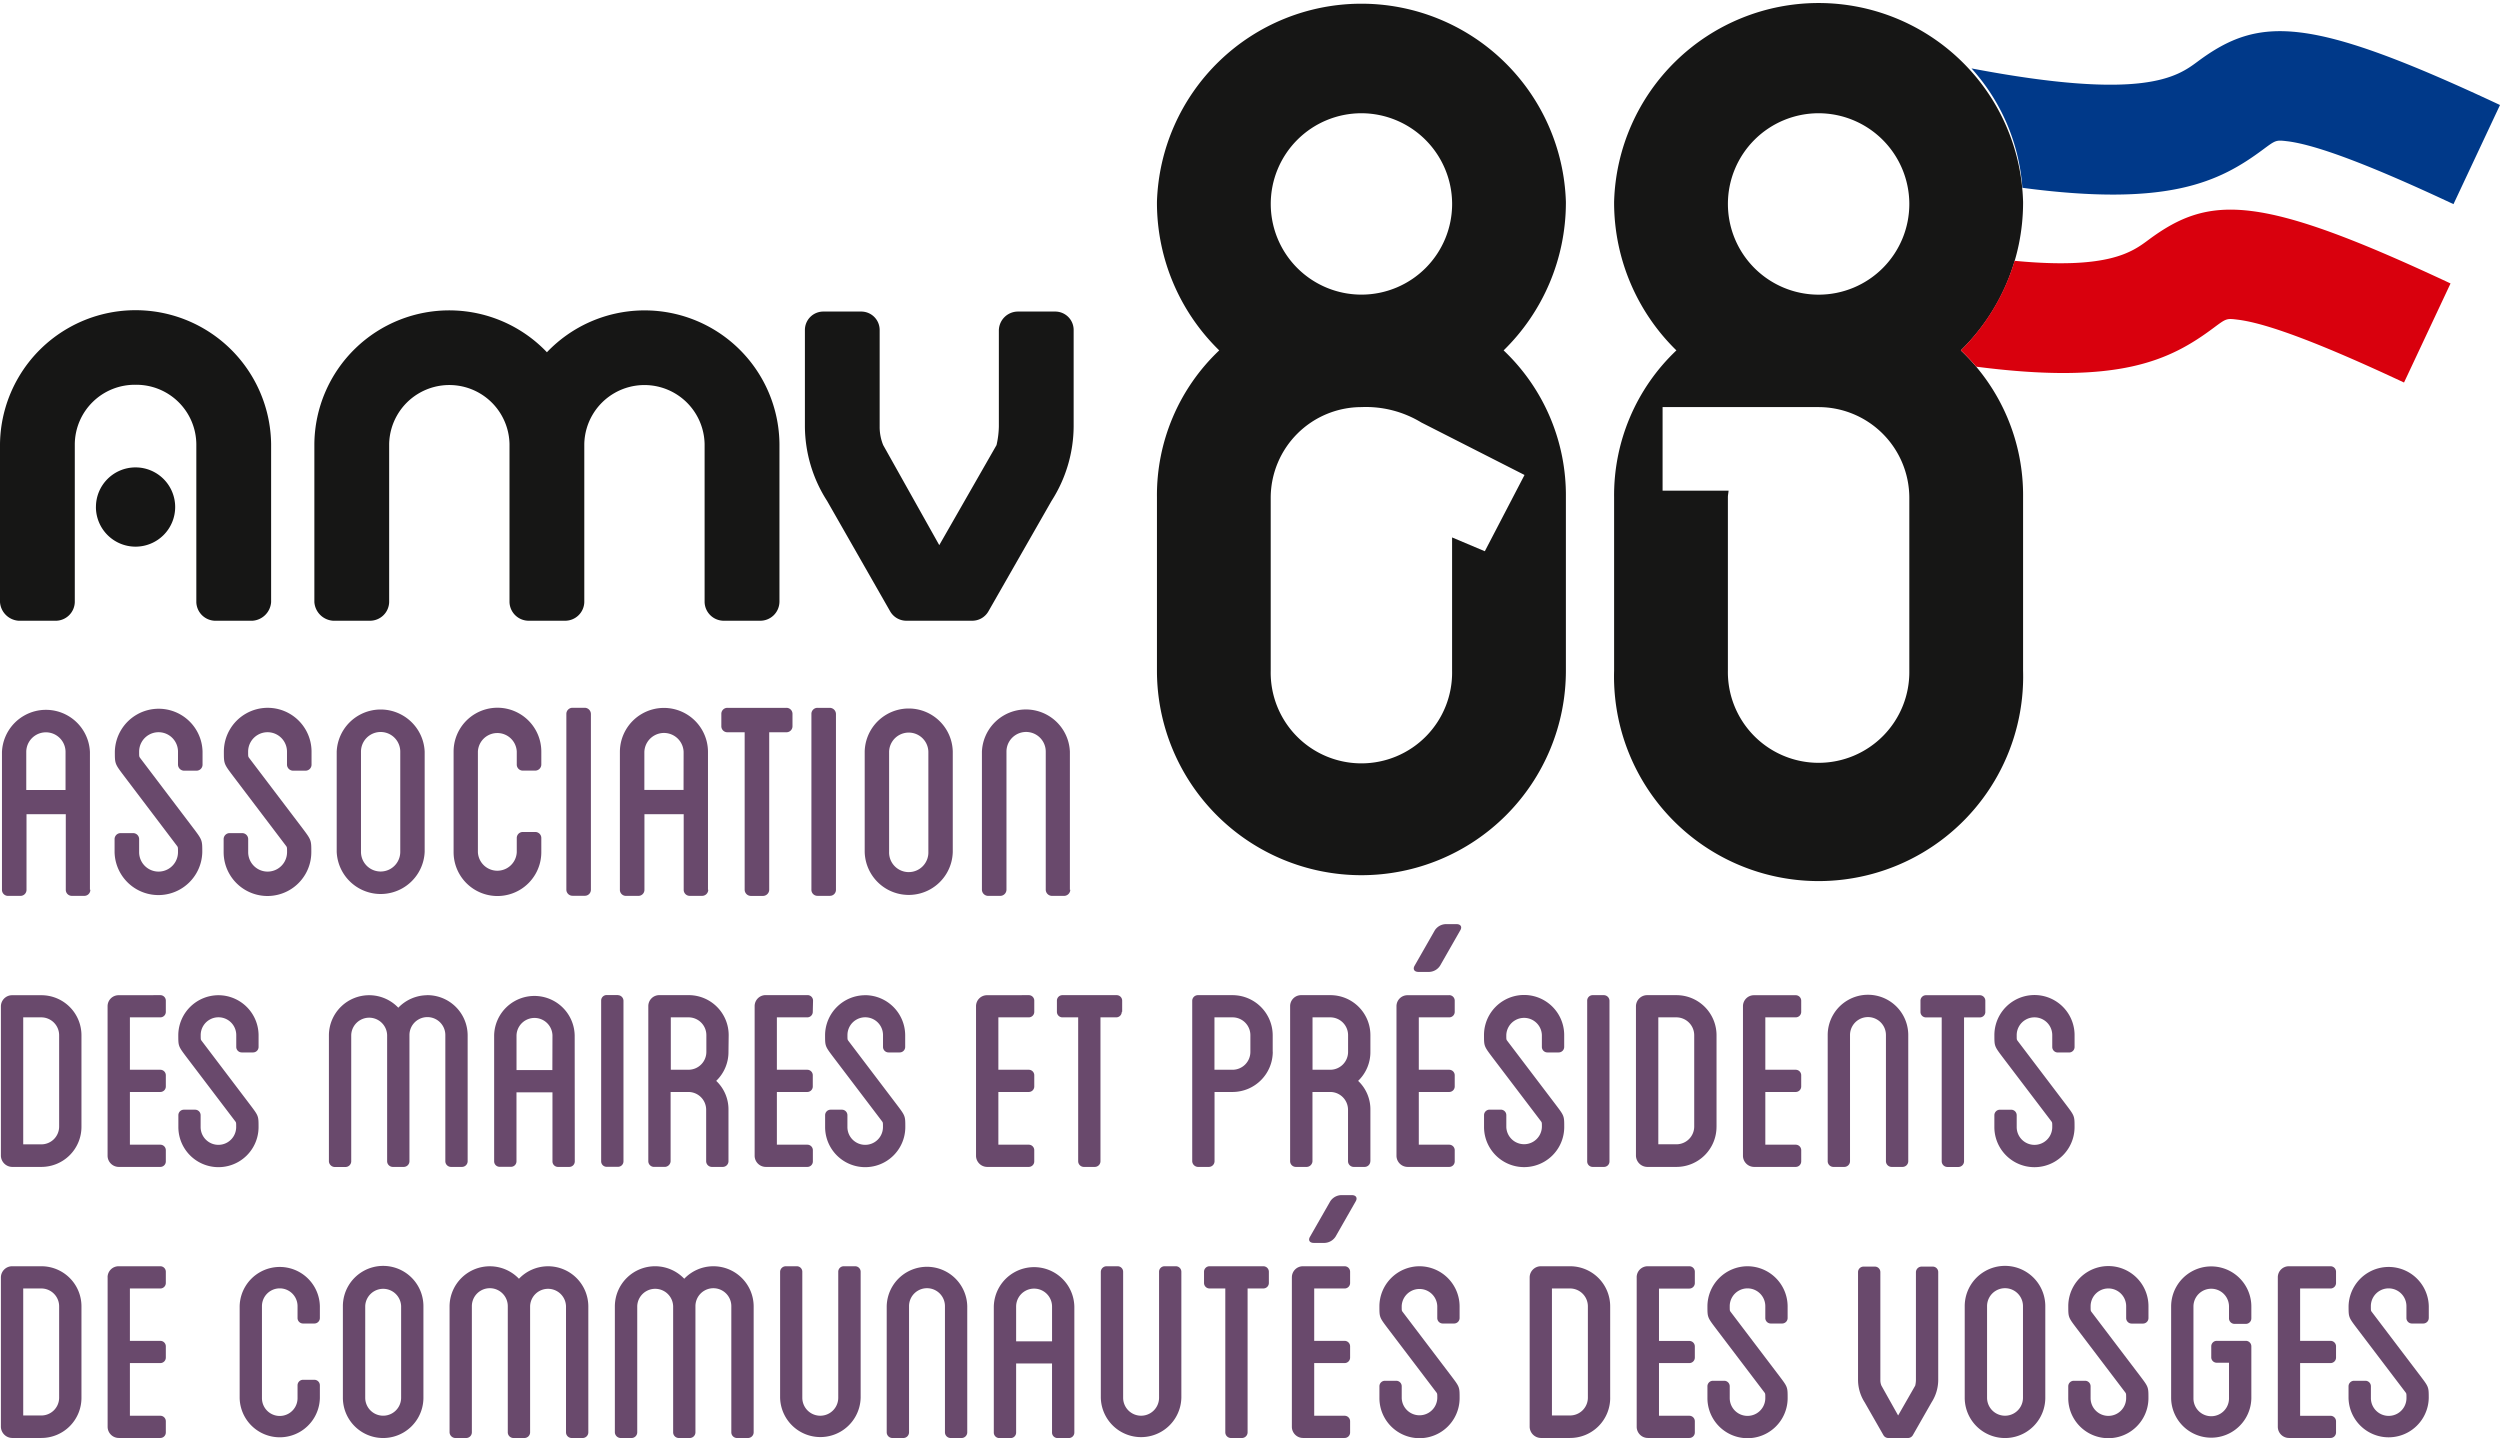
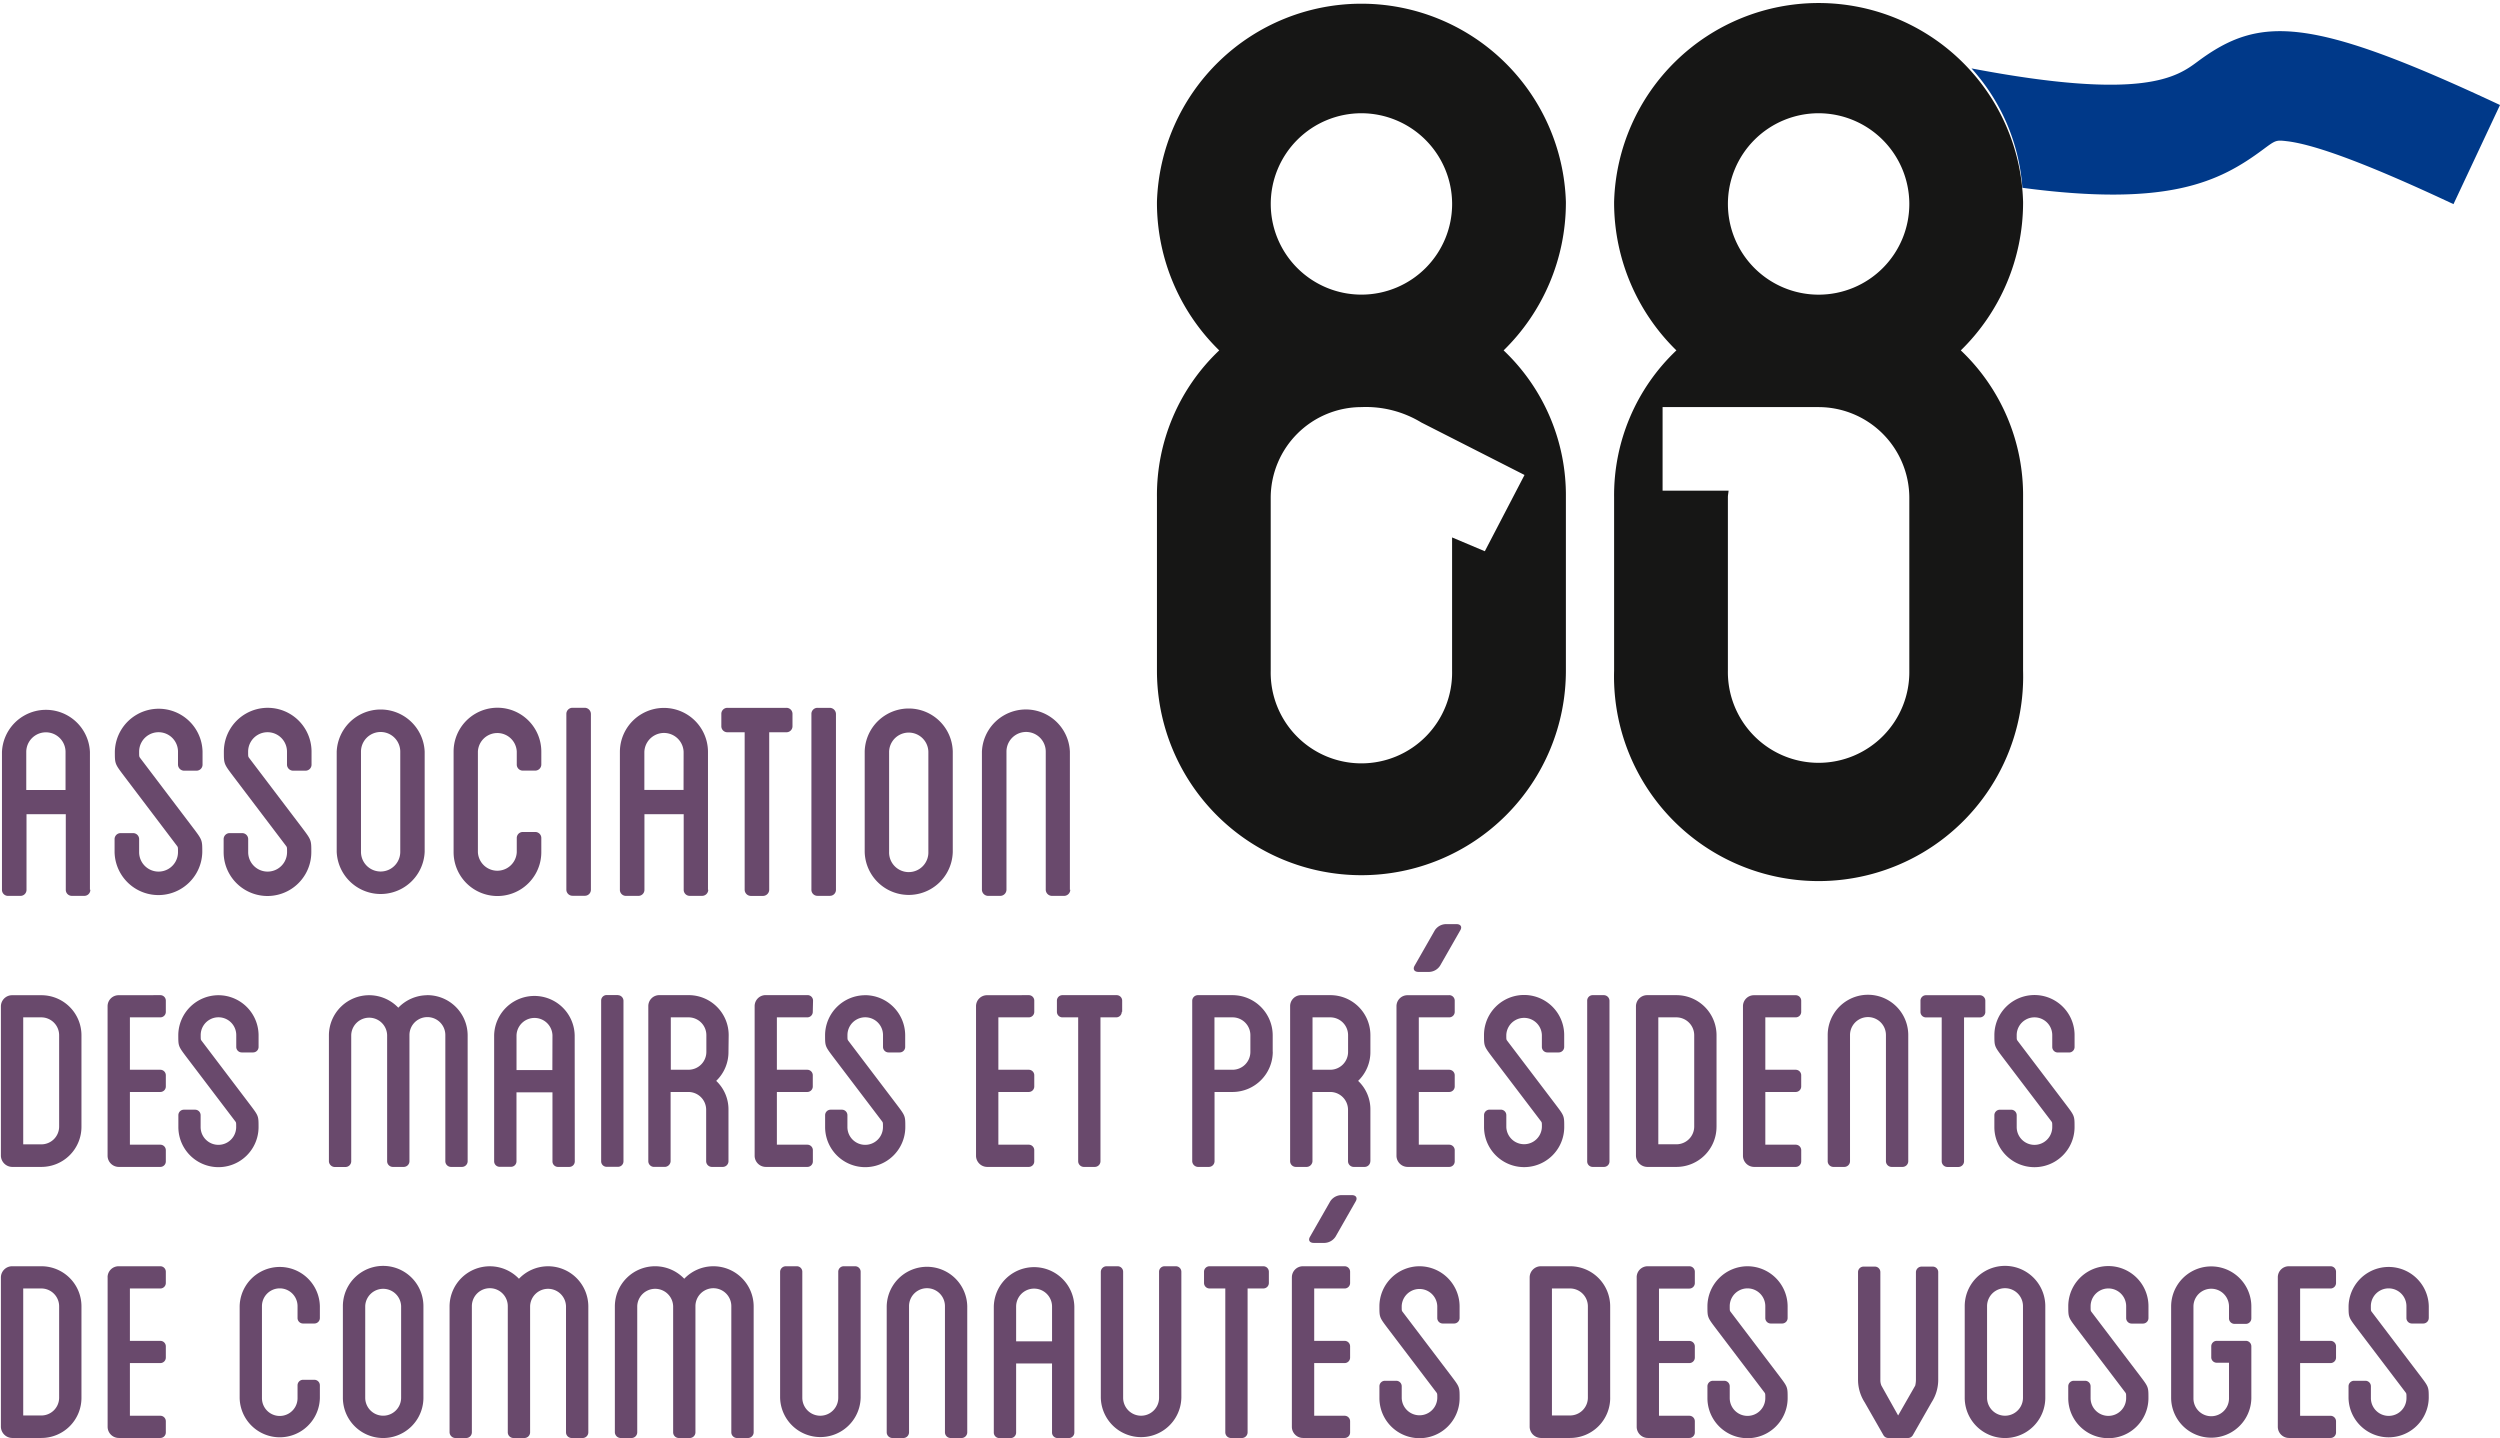
<svg xmlns="http://www.w3.org/2000/svg" id="Groupe_123" data-name="Groupe 123" width="122.207" height="70.294" viewBox="0 0 122.207 70.294">
  <defs>
    <clipPath id="clip-path">
      <rect id="Rectangle_2864" data-name="Rectangle 2864" width="122.207" height="70.294" fill="none" />
    </clipPath>
  </defs>
  <g id="Groupe_122" data-name="Groupe 122" clip-path="url(#clip-path)">
    <path id="Tracé_133" data-name="Tracé 133" d="M97.157,82.9a.878.878,0,0,1,1.756,0v4.477a.878.878,0,1,1-1.756,0Zm-1.092,0v4.477a1.969,1.969,0,0,0,3.939,0V82.9a1.969,1.969,0,0,0-3.939,0M80.03,81.492V88.8a.548.548,0,0,0,.546.543H82.6a.269.269,0,0,0,.272-.272v-.542a.269.269,0,0,0-.272-.272H81.12V85.682H82.6a.269.269,0,0,0,.272-.272v-.543A.268.268,0,0,0,82.6,84.6H81.12v-2.56H82.6a.269.269,0,0,0,.272-.272V81.22a.268.268,0,0,0-.272-.271H80.575a.537.537,0,0,0-.546.543M65.306,79.508l.988-1.731c.1-.169.017-.305-.188-.305h-.528a.666.666,0,0,0-.529.305l-.989,1.731c-.1.168-.017.3.187.3h.529a.668.668,0,0,0,.529-.3m-2.131,1.984V88.8a.548.548,0,0,0,.546.543h2.028a.268.268,0,0,0,.273-.272v-.542a.269.269,0,0,0-.273-.272H64.266V85.682h1.482a.268.268,0,0,0,.273-.272v-.543a.268.268,0,0,0-.273-.271H64.266v-2.56h1.482a.268.268,0,0,0,.273-.272V81.22a.268.268,0,0,0-.273-.271H63.721a.538.538,0,0,0-.546.543M58.88,81.22v.543a.269.269,0,0,0,.273.272h.767v7.038a.279.279,0,0,0,.273.272h.544a.279.279,0,0,0,.273-.272V82.035h.766a.27.27,0,0,0,.274-.272V81.22a.27.27,0,0,0-.274-.271H59.153a.268.268,0,0,0-.273.271m-9.185,1.7a.878.878,0,0,1,1.756,0v1.7H49.695Zm-1.091,0v6.156a.269.269,0,0,0,.273.272h.545a.268.268,0,0,0,.273-.272V85.7H51.45v3.375a.269.269,0,0,0,.273.272h.545a.269.269,0,0,0,.273-.272V82.917a1.969,1.969,0,0,0-3.937,0m-10.446-1.7v6.157a1.969,1.969,0,0,0,3.937,0V81.22a.269.269,0,0,0-.273-.271h-.546A.268.268,0,0,0,41,81.22v6.157a.878.878,0,1,1-1.757,0V81.22a.268.268,0,0,0-.272-.271H38.43a.279.279,0,0,0-.272.271M30.08,82.9v6.173a.292.292,0,0,0,.272.272H30.9a.28.28,0,0,0,.274-.272V82.9a.878.878,0,0,1,1.755,0v6.173a.279.279,0,0,0,.273.272h.544a.279.279,0,0,0,.273-.272V82.9a.877.877,0,0,1,1.754,0v6.173a.28.28,0,0,0,.274.272h.545a.279.279,0,0,0,.273-.272V82.9a1.968,1.968,0,0,0-3.393-1.34A1.967,1.967,0,0,0,30.08,82.9M22,82.9v6.173a.292.292,0,0,0,.273.272h.544a.279.279,0,0,0,.273-.272V82.9a.878.878,0,0,1,1.756,0v6.173a.279.279,0,0,0,.273.272h.545a.279.279,0,0,0,.273-.272V82.9a.878.878,0,0,1,1.755,0v6.173a.279.279,0,0,0,.273.272h.545a.279.279,0,0,0,.273-.272V82.9a1.967,1.967,0,0,0-3.391-1.34A1.968,1.968,0,0,0,22,82.9m-4.123,0a.878.878,0,0,1,1.755,0v4.477a.877.877,0,1,1-1.755,0Zm-1.092,0v4.477a1.968,1.968,0,0,0,3.937,0V82.9a1.968,1.968,0,0,0-3.937,0m-11.5-1.408V88.8a.549.549,0,0,0,.546.543H7.858a.269.269,0,0,0,.272-.272v-.542a.269.269,0,0,0-.272-.272H6.374V85.682H7.858a.269.269,0,0,0,.272-.272v-.543a.268.268,0,0,0-.272-.271H6.374v-2.56H7.858a.269.269,0,0,0,.272-.272V81.22a.268.268,0,0,0-.272-.271H5.829a.538.538,0,0,0-.546.543m-4.124.543h.886a.873.873,0,0,1,.87.882v4.461a.871.871,0,0,1-.87.866H1.159ZM.068,81.492V88.8a.56.56,0,0,0,.546.543H2.045a1.96,1.96,0,0,0,1.961-1.968V82.917a1.959,1.959,0,0,0-1.961-1.968H.614a.549.549,0,0,0-.546.543m1.091-12.71h.886a.875.875,0,0,1,.87.883v4.461a.87.87,0,0,1-.87.864H1.159M.068,68.239V75.55a.56.56,0,0,0,.546.543H2.045a1.959,1.959,0,0,0,1.961-1.968V69.665A1.959,1.959,0,0,0,2.045,67.7H.614a.548.548,0,0,0-.546.542m3.16-10.574H1.308V55.809a.96.96,0,0,1,1.92,0ZM4.42,62.544V55.809a2.152,2.152,0,0,0-4.3,0v6.735a.293.293,0,0,0,.3.3h.6a.294.294,0,0,0,.3-.3V58.851h1.92v3.692a.293.293,0,0,0,.3.3h.6a.293.293,0,0,0,.3-.3M5.829,67.7a.537.537,0,0,0-.546.542V75.55a.549.549,0,0,0,.546.543H7.858a.268.268,0,0,0,.272-.271v-.543a.269.269,0,0,0-.272-.272H6.374V72.43H7.858a.269.269,0,0,0,.272-.272v-.542a.269.269,0,0,0-.272-.272H6.374V68.782H7.858a.268.268,0,0,0,.272-.271v-.543a.268.268,0,0,0-.272-.271Zm1.051-11.59c-.055-.075-.055-.075-.055-.316a.95.95,0,0,1,1.9,0v.63a.3.3,0,0,0,.3.3h.6a.294.294,0,0,0,.3-.3v-.63a2.144,2.144,0,0,0-4.287,0c0,.593,0,.593.448,1.187L8.67,60.392c.055.074.055.074.055.315a.95.95,0,0,1-1.9,0v-.631a.294.294,0,0,0-.3-.3h-.6a.294.294,0,0,0-.3.3v.631a2.144,2.144,0,0,0,4.287,0c0-.593,0-.593-.448-1.187ZM10.7,67.7a1.967,1.967,0,0,0-1.961,1.95c0,.542,0,.542.409,1.085l2.369,3.12c.052.069.052.069.052.29a.869.869,0,0,1-1.738,0v-.577a.27.27,0,0,0-.273-.272H9.015a.269.269,0,0,0-.272.272v.577a1.96,1.96,0,0,0,3.92,0c0-.543,0-.543-.409-1.085L9.886,69.936c-.051-.068-.051-.068-.051-.288a.869.869,0,0,1,1.738,0v.577a.269.269,0,0,0,.273.272h.545a.269.269,0,0,0,.273-.272v-.577A1.966,1.966,0,0,0,10.7,67.7m1.509-11.59c-.056-.075-.056-.075-.056-.316a.95.95,0,0,1,1.9,0v.63a.3.3,0,0,0,.3.3h.6a.294.294,0,0,0,.3-.3v-.63a2.143,2.143,0,0,0-4.286,0c0,.593,0,.593.447,1.187L14,60.392c.056.074.056.074.056.315a.95.95,0,0,1-1.9,0v-.631a.294.294,0,0,0-.3-.3h-.6a.293.293,0,0,0-.3.3v.631a2.143,2.143,0,0,0,4.286,0c0-.593,0-.593-.446-1.187Zm3.451,31.287v-.626a.27.27,0,0,0-.273-.272h-.545a.269.269,0,0,0-.273.272v.626a.87.87,0,0,1-1.74,0V82.9a.87.87,0,0,1,1.74,0v.576a.268.268,0,0,0,.273.272h.545a.269.269,0,0,0,.273-.272V82.9a1.961,1.961,0,0,0-3.921,0v4.493a1.961,1.961,0,0,0,3.921,0m3.93-26.7a.96.96,0,1,1-1.92,0v-4.9a.96.96,0,0,1,1.92,0Zm1.193,0v-4.9a2.152,2.152,0,0,0-4.3,0v4.9a2.152,2.152,0,0,0,4.3,0m.125,7.007a1.975,1.975,0,0,0-1.414.611,1.967,1.967,0,0,0-3.392,1.34v6.175a.293.293,0,0,0,.273.271h.545a.281.281,0,0,0,.273-.271V69.647a.878.878,0,0,1,1.755,0v6.175a.28.28,0,0,0,.273.271h.545a.28.28,0,0,0,.273-.271V69.647a.877.877,0,0,1,1.754,0v6.175a.28.28,0,0,0,.273.271h.545a.279.279,0,0,0,.273-.271V69.647a1.97,1.97,0,0,0-1.978-1.95m5.579-6.99v-.686a.294.294,0,0,0-.3-.3h-.6a.293.293,0,0,0-.3.3v.686a.951.951,0,0,1-1.9,0V55.791a.951.951,0,0,1,1.9,0v.63a.294.294,0,0,0,.3.3h.6a.3.3,0,0,0,.3-.3v-.63a2.144,2.144,0,0,0-4.288,0v4.916a2.144,2.144,0,0,0,4.288,0m.54,10.653H25.273v-1.7a.879.879,0,0,1,1.757,0Zm1.091-1.7a1.969,1.969,0,0,0-3.937,0v6.157a.268.268,0,0,0,.272.271H25a.268.268,0,0,0,.271-.271V72.446H27.03v3.376a.269.269,0,0,0,.272.271h.546a.269.269,0,0,0,.273-.271Zm.793-7.121v-8.59a.306.306,0,0,0-.3-.3h-.6a.3.3,0,0,0-.3.3v8.59a.3.3,0,0,0,.3.3h.6a.294.294,0,0,0,.3-.3m1.32,5.153h-.546a.268.268,0,0,0-.273.271v7.854a.268.268,0,0,0,.273.271h.546a.267.267,0,0,0,.272-.271V67.968a.279.279,0,0,0-.272-.271m3.209-10.032H31.522V55.809a.96.96,0,0,1,1.919,0Zm1.194,4.879V55.809a2.153,2.153,0,0,0-4.306,0v6.735a.294.294,0,0,0,.3.3h.6a.294.294,0,0,0,.3-.3V58.851h1.919v3.692a.294.294,0,0,0,.3.3h.6a.3.3,0,0,0,.3-.3m-.092,7.918a.874.874,0,0,1-.869.882h-.869V68.782h.869a.871.871,0,0,1,.869.866Zm1.091-.815a1.955,1.955,0,0,0-1.96-1.95H32.26a.536.536,0,0,0-.545.542v7.583a.28.28,0,0,0,.273.271h.544a.293.293,0,0,0,.273-.271V72.43h.869a.869.869,0,0,1,.869.864v2.528a.281.281,0,0,0,.273.271h.546a.28.28,0,0,0,.272-.271V73.294a1.911,1.911,0,0,0-.6-1.407,1.951,1.951,0,0,0,.6-1.425Zm3.119-15.1v-.594a.293.293,0,0,0-.3-.3H35.585a.293.293,0,0,0-.3.3v.594a.293.293,0,0,0,.3.3h.84v7.7a.306.306,0,0,0,.3.3h.6a.307.307,0,0,0,.3-.3v-7.7h.838a.293.293,0,0,0,.3-.3m1.005,13.42a.268.268,0,0,0-.272-.271H37.459a.537.537,0,0,0-.546.542V75.55a.548.548,0,0,0,.546.543h2.028a.268.268,0,0,0,.272-.271v-.543a.269.269,0,0,0-.272-.272H38V72.43h1.483a.269.269,0,0,0,.272-.272v-.542a.269.269,0,0,0-.272-.272H38V68.782h1.483a.268.268,0,0,0,.272-.271Zm1.12-5.424v-8.59a.306.306,0,0,0-.3-.3h-.6a.294.294,0,0,0-.3.3v8.59a.294.294,0,0,0,.3.3h.6a.293.293,0,0,0,.3-.3M42.316,67.7a1.966,1.966,0,0,0-1.96,1.95c0,.542,0,.542.41,1.085l2.368,3.12c.052.069.052.069.052.29a.869.869,0,0,1-1.738,0v-.577a.269.269,0,0,0-.273-.272h-.544a.269.269,0,0,0-.273.272v.577a1.96,1.96,0,0,0,3.92,0c0-.543,0-.543-.408-1.085L41.5,69.936c-.05-.068-.05-.068-.05-.288a.869.869,0,0,1,1.738,0v.577a.27.27,0,0,0,.273.272H44a.269.269,0,0,0,.272-.272v-.577a1.966,1.966,0,0,0-1.96-1.95m3.093-7.007a.96.96,0,1,1-1.919,0v-4.9a.96.96,0,0,1,1.919,0Zm1.193,0v-4.9a2.153,2.153,0,0,0-4.305,0v4.9a2.153,2.153,0,0,0,4.305,0m.708,28.383V82.9a1.969,1.969,0,0,0-3.937,0v6.173a.28.28,0,0,0,.273.272h.546a.279.279,0,0,0,.272-.272V82.9a.878.878,0,0,1,1.756,0v6.173a.279.279,0,0,0,.272.272h.546a.279.279,0,0,0,.272-.272M48.28,67.7a.536.536,0,0,0-.545.542V75.55a.548.548,0,0,0,.545.543h2.028a.268.268,0,0,0,.273-.271v-.543a.268.268,0,0,0-.273-.272H48.827V72.43h1.482a.269.269,0,0,0,.273-.272v-.542a.268.268,0,0,0-.273-.272H48.827V68.782h1.482a.268.268,0,0,0,.273-.271v-.543a.268.268,0,0,0-.273-.271Zm4.043-5.153V55.791a2.152,2.152,0,0,0-4.3,0v6.753a.306.306,0,0,0,.3.3h.6a.306.306,0,0,0,.3-.3V55.791a.96.96,0,0,1,1.92,0v6.753a.306.306,0,0,0,.3.3h.6a.306.306,0,0,0,.3-.3m2.536,5.967v-.543a.269.269,0,0,0-.273-.271H51.961a.268.268,0,0,0-.272.271v.543a.268.268,0,0,0,.272.271h.767v7.04a.28.28,0,0,0,.273.271h.544a.279.279,0,0,0,.273-.271v-7.04h.767a.269.269,0,0,0,.273-.271m2.914,18.866V81.22a.269.269,0,0,0-.273-.271h-.544a.268.268,0,0,0-.273.271v6.157a.878.878,0,1,1-1.756,0V81.22a.269.269,0,0,0-.273-.271h-.546a.28.28,0,0,0-.272.271v6.157a1.969,1.969,0,0,0,3.937,0m3.374-16.915a.874.874,0,0,1-.87.882h-.886V68.782h.886a.872.872,0,0,1,.87.866Zm1.091,0v-.815a1.967,1.967,0,0,0-1.961-1.95h-1.7a.279.279,0,0,0-.273.271v7.854a.293.293,0,0,0,.273.271h.546a.28.28,0,0,0,.272-.271V72.43h.886a1.971,1.971,0,0,0,1.961-1.968m3.681,0a.874.874,0,0,1-.869.882h-.869V68.782h.869a.871.871,0,0,1,.869.866Zm1.091,5.36V73.294a1.91,1.91,0,0,0-.6-1.407,1.951,1.951,0,0,0,.6-1.425v-.815a1.955,1.955,0,0,0-1.96-1.95H63.635a.537.537,0,0,0-.546.542v7.583a.28.28,0,0,0,.273.271h.546a.293.293,0,0,0,.273-.271V72.43h.869a.87.87,0,0,1,.869.864v2.528a.28.28,0,0,0,.273.271h.545a.279.279,0,0,0,.272-.271m2.4,5.127A1.966,1.966,0,0,0,67.453,82.9c0,.543,0,.543.409,1.085l2.37,3.122c.051.068.051.068.051.287a.87.87,0,0,1-1.739,0v-.575a.269.269,0,0,0-.272-.272h-.545a.269.269,0,0,0-.273.272v.575a1.96,1.96,0,0,0,3.92,0c0-.542,0-.542-.41-1.084l-2.369-3.122c-.052-.067-.052-.067-.052-.288a.87.87,0,0,1,1.739,0v.576a.268.268,0,0,0,.272.272H71.1a.269.269,0,0,0,.273-.272V82.9a1.967,1.967,0,0,0-1.961-1.951M70.862,67.7H68.834a.536.536,0,0,0-.546.542V75.55a.548.548,0,0,0,.546.543h2.028a.269.269,0,0,0,.273-.271v-.543a.27.27,0,0,0-.273-.272H69.379V72.43h1.483a.27.27,0,0,0,.273-.272v-.542a.27.27,0,0,0-.273-.272H69.379V68.782h1.483a.269.269,0,0,0,.273-.271v-.543a.269.269,0,0,0-.273-.271m.546-3.172c.1-.17.017-.3-.188-.3h-.528a.663.663,0,0,0-.529.3l-.988,1.73c-.1.171-.017.306.188.306h.528a.661.661,0,0,0,.529-.306Zm2.3,5.411c-.052-.068-.052-.068-.052-.288a.87.87,0,0,1,1.739,0v.577a.269.269,0,0,0,.272.272h.546a.27.27,0,0,0,.273-.272v-.577a1.96,1.96,0,0,0-3.92,0c0,.542,0,.542.408,1.085l2.37,3.12c.052.069.052.069.052.29a.87.87,0,0,1-1.739,0v-.577a.268.268,0,0,0-.272-.272h-.545a.269.269,0,0,0-.272.272v.577a1.96,1.96,0,0,0,3.92,0c0-.543,0-.543-.41-1.085ZM78.7,75.822V67.968a.279.279,0,0,0-.273-.271h-.544a.268.268,0,0,0-.273.271v7.854a.268.268,0,0,0,.273.271h.544a.268.268,0,0,0,.273-.271M77.644,87.377a.872.872,0,0,1-.871.866h-.886V82.035h.886a.874.874,0,0,1,.871.882Zm1.09,0V82.917a1.959,1.959,0,0,0-1.961-1.968H75.343a.548.548,0,0,0-.545.543V88.8a.559.559,0,0,0,.545.543h1.431a1.959,1.959,0,0,0,1.961-1.968m4.107-13.252a.87.87,0,0,1-.869.864h-.886V68.782h.886a.876.876,0,0,1,.869.883Zm1.091,0V69.665a1.96,1.96,0,0,0-1.96-1.968H80.54a.548.548,0,0,0-.546.542V75.55a.561.561,0,0,0,.546.543h1.432a1.96,1.96,0,0,0,1.96-1.968m1.515,6.824A1.966,1.966,0,0,0,83.488,82.9c0,.543,0,.543.408,1.085l2.37,3.122c.051.068.051.068.051.287a.869.869,0,0,1-1.739,0v-.575a.269.269,0,0,0-.272-.272h-.546a.269.269,0,0,0-.272.272v.575a1.96,1.96,0,0,0,3.921,0c0-.542,0-.542-.41-1.084l-2.369-3.122c-.052-.067-.052-.067-.052-.288a.869.869,0,0,1,1.739,0v.576a.268.268,0,0,0,.273.272h.545a.269.269,0,0,0,.273-.272V82.9a1.967,1.967,0,0,0-1.961-1.951m2.626-5.127v-.543a.269.269,0,0,0-.272-.272H86.318V72.43H87.8a.269.269,0,0,0,.272-.272v-.542a.269.269,0,0,0-.272-.272H86.318V68.782H87.8a.268.268,0,0,0,.272-.271v-.543A.268.268,0,0,0,87.8,67.7h-2.03a.537.537,0,0,0-.545.542V75.55a.548.548,0,0,0,.545.543H87.8a.268.268,0,0,0,.272-.271m5.233,0V69.647a1.969,1.969,0,0,0-3.938,0v6.175a.28.28,0,0,0,.272.271h.546a.28.28,0,0,0,.273-.271V69.647a.878.878,0,0,1,1.756,0v6.175a.28.28,0,0,0,.272.271h.546a.28.28,0,0,0,.273-.271m.648,5.144a.279.279,0,0,0-.273.271v5.276a1.237,1.237,0,0,1-.035.271l-.835,1.459-.817-1.459a.683.683,0,0,1-.052-.271V81.237a.268.268,0,0,0-.272-.271h-.546a.269.269,0,0,0-.273.271v5.276a2.043,2.043,0,0,0,.323,1.086l.921,1.611a.275.275,0,0,0,.239.135h.954a.277.277,0,0,0,.24-.135l.919-1.611a2.033,2.033,0,0,0,.324-1.086V81.237a.268.268,0,0,0-.273-.271Zm3.119-12.455v-.543A.269.269,0,0,0,96.8,67.7H94.174a.268.268,0,0,0-.272.271v.543a.268.268,0,0,0,.272.271h.766v7.04a.281.281,0,0,0,.274.271h.546a.279.279,0,0,0,.272-.271v-7.04H96.8a.269.269,0,0,0,.273-.271m1.585,1.425c-.052-.068-.052-.068-.052-.288a.869.869,0,0,1,1.738,0v.577a.27.27,0,0,0,.273.272h.546a.269.269,0,0,0,.272-.272v-.577a1.96,1.96,0,0,0-3.92,0c0,.542,0,.542.409,1.085l2.37,3.12c.05.069.05.069.05.29a.869.869,0,0,1-1.738,0v-.577a.27.27,0,0,0-.273-.272h-.546a.27.27,0,0,0-.273.272v.577a1.96,1.96,0,0,0,3.92,0c0-.543,0-.543-.408-1.085Zm3.611,13.252c-.05-.067-.05-.067-.05-.288a.869.869,0,0,1,1.738,0v.576a.269.269,0,0,0,.273.272h.545a.269.269,0,0,0,.272-.272V82.9a1.96,1.96,0,0,0-3.92,0c0,.543,0,.543.41,1.085l2.369,3.122c.05.068.05.068.05.287a.869.869,0,0,1-1.738,0v-.575a.269.269,0,0,0-.273-.272H101.4a.27.27,0,0,0-.274.272v.575a1.96,1.96,0,0,0,3.92,0c0-.542,0-.542-.409-1.084Zm7.807,4.224V84.866a.269.269,0,0,0-.273-.271h-1.414a.269.269,0,0,0-.273.271v.543a.267.267,0,0,0,.273.256h.595v1.746a.869.869,0,0,1-1.738,0V82.917a.869.869,0,0,1,1.738,0v.577a.27.27,0,0,0,.274.272h.545a.27.27,0,0,0,.273-.272v-.577a1.96,1.96,0,0,0-3.921,0v4.495a1.961,1.961,0,0,0,3.921,0m4.14,1.661v-.542a.27.27,0,0,0-.273-.272h-1.483V85.682h1.483a.269.269,0,0,0,.273-.272v-.543a.268.268,0,0,0-.273-.271h-1.483v-2.56h1.483a.269.269,0,0,0,.273-.272V81.22a.268.268,0,0,0-.273-.271h-2.028a.537.537,0,0,0-.545.543V88.8a.548.548,0,0,0,.545.543h2.028a.269.269,0,0,0,.273-.272m4.534-5.6V82.9a1.961,1.961,0,0,0-3.921,0c0,.543,0,.543.41,1.085l2.37,3.122c.05.068.05.068.05.287a.869.869,0,0,1-1.739,0v-.575a.269.269,0,0,0-.272-.272H115.1a.27.27,0,0,0-.273.272v.575a1.961,1.961,0,0,0,3.921,0c0-.542,0-.542-.41-1.084l-2.369-3.122c-.051-.067-.051-.067-.051-.288a.869.869,0,0,1,1.739,0v.576a.269.269,0,0,0,.273.272h.546a.27.27,0,0,0,.273-.272" transform="translate(-0.024 -19.051)" fill="#69496c" />
-     <path id="Tracé_134" data-name="Tracé 134" d="M4.689,33.133A1.937,1.937,0,1,0,6.626,31.2a1.933,1.933,0,0,0-1.936,1.928m8.563,4.652V30.061A6.627,6.627,0,0,0,0,30.061v7.724a.98.98,0,0,0,.913.911H2.741a.937.937,0,0,0,.915-.911V30.061a2.931,2.931,0,0,1,2.97-2.9,2.931,2.931,0,0,1,2.971,2.9v7.724a.938.938,0,0,0,.913.911h1.828a.981.981,0,0,0,.915-.911m24.849,0V30.061a6.593,6.593,0,0,0-11.367-4.49,6.593,6.593,0,0,0-11.368,4.49v7.724a.982.982,0,0,0,.915.91H18.11a.936.936,0,0,0,.913-.91V30.061a2.942,2.942,0,0,1,5.883,0v7.724a.938.938,0,0,0,.916.91h1.825a.936.936,0,0,0,.915-.91V30.061a2.941,2.941,0,0,1,5.881,0v7.724a.938.938,0,0,0,.915.91h1.83a.937.937,0,0,0,.913-.91m13.3-4.946A6.819,6.819,0,0,0,52.483,29.2V24.493a.9.9,0,0,0-.915-.911H49.742a.935.935,0,0,0-.915.911V29.2a4.424,4.424,0,0,1-.114.909L45.914,35,43.173,30.11A2.336,2.336,0,0,1,43,29.2V24.493a.9.9,0,0,0-.912-.911H40.26a.9.9,0,0,0-.914.911V29.2a6.8,6.8,0,0,0,1.085,3.639l3.084,5.4a.913.913,0,0,0,.8.456h3.2a.91.91,0,0,0,.8-.456Z" transform="translate(0 -8.352)" fill="#161615" />
    <path id="Tracé_135" data-name="Tracé 135" d="M105.657,23.218l-1.941,3.728-1.6-.675v6.516a4.434,4.434,0,1,1-8.866,0v-8.48A4.44,4.44,0,0,1,97.684,19.9a5.215,5.215,0,0,1,2.929.753ZM102.118,9.949a4.433,4.433,0,1,1-4.435-4.413,4.443,4.443,0,0,1,4.435,4.413m5.561,22.838v-8.48a9.754,9.754,0,0,0-3.044-7.179,10.108,10.108,0,0,0,3.044-7.179V9.865a10,10,0,0,0-19.99,0v.084a10.085,10.085,0,0,0,3.044,7.179,9.747,9.747,0,0,0-3.044,7.179v8.48a9.995,9.995,0,1,0,19.99,0m16.788,0a4.435,4.435,0,1,1-8.869,0v-8.48c0-.11.026-.212.034-.322h-3.226V19.9h7.628a4.442,4.442,0,0,1,4.433,4.411Zm0-22.838a4.434,4.434,0,1,1-4.433-4.413,4.442,4.442,0,0,1,4.433,4.413m5.561,14.358a9.754,9.754,0,0,0-3.044-7.179,10.1,10.1,0,0,0,3.044-7.179V9.865a10,10,0,0,0-19.992,0v.084a10.106,10.106,0,0,0,3.045,7.179,9.755,9.755,0,0,0-3.045,7.179v8.48a10,10,0,1,0,19.992,0Z" transform="translate(-31.134)" fill="#161615" />
    <path id="Tracé_136" data-name="Tracé 136" d="M175.26,5.971C165.938,1.6,163.505,1.6,160.484,3.844c-1.009.749-2.624,1.944-11.059.338a9.731,9.731,0,0,1,2.488,5.836c7.125.949,9.625-.281,11.767-1.874.628-.466.628-.466,1.194-.4,1.431.179,4.084,1.183,8.112,3.073Z" transform="translate(-53.053 -0.838)" fill="#003989" />
-     <path id="Tracé_137" data-name="Tracé 137" d="M172.555,19.5c-9.322-4.37-11.755-4.37-14.775-2.123-.794.59-1.964,1.455-6.535,1.016a10.322,10.322,0,0,1-2.628,4.375,10.179,10.179,0,0,1,.753.8c7,.908,9.48-.314,11.607-1.9.626-.466.626-.466,1.193-.395,1.43.178,4.083,1.182,8.111,3.07Z" transform="translate(-52.766 -5.644)" fill="#d9000d" />
  </g>
</svg>